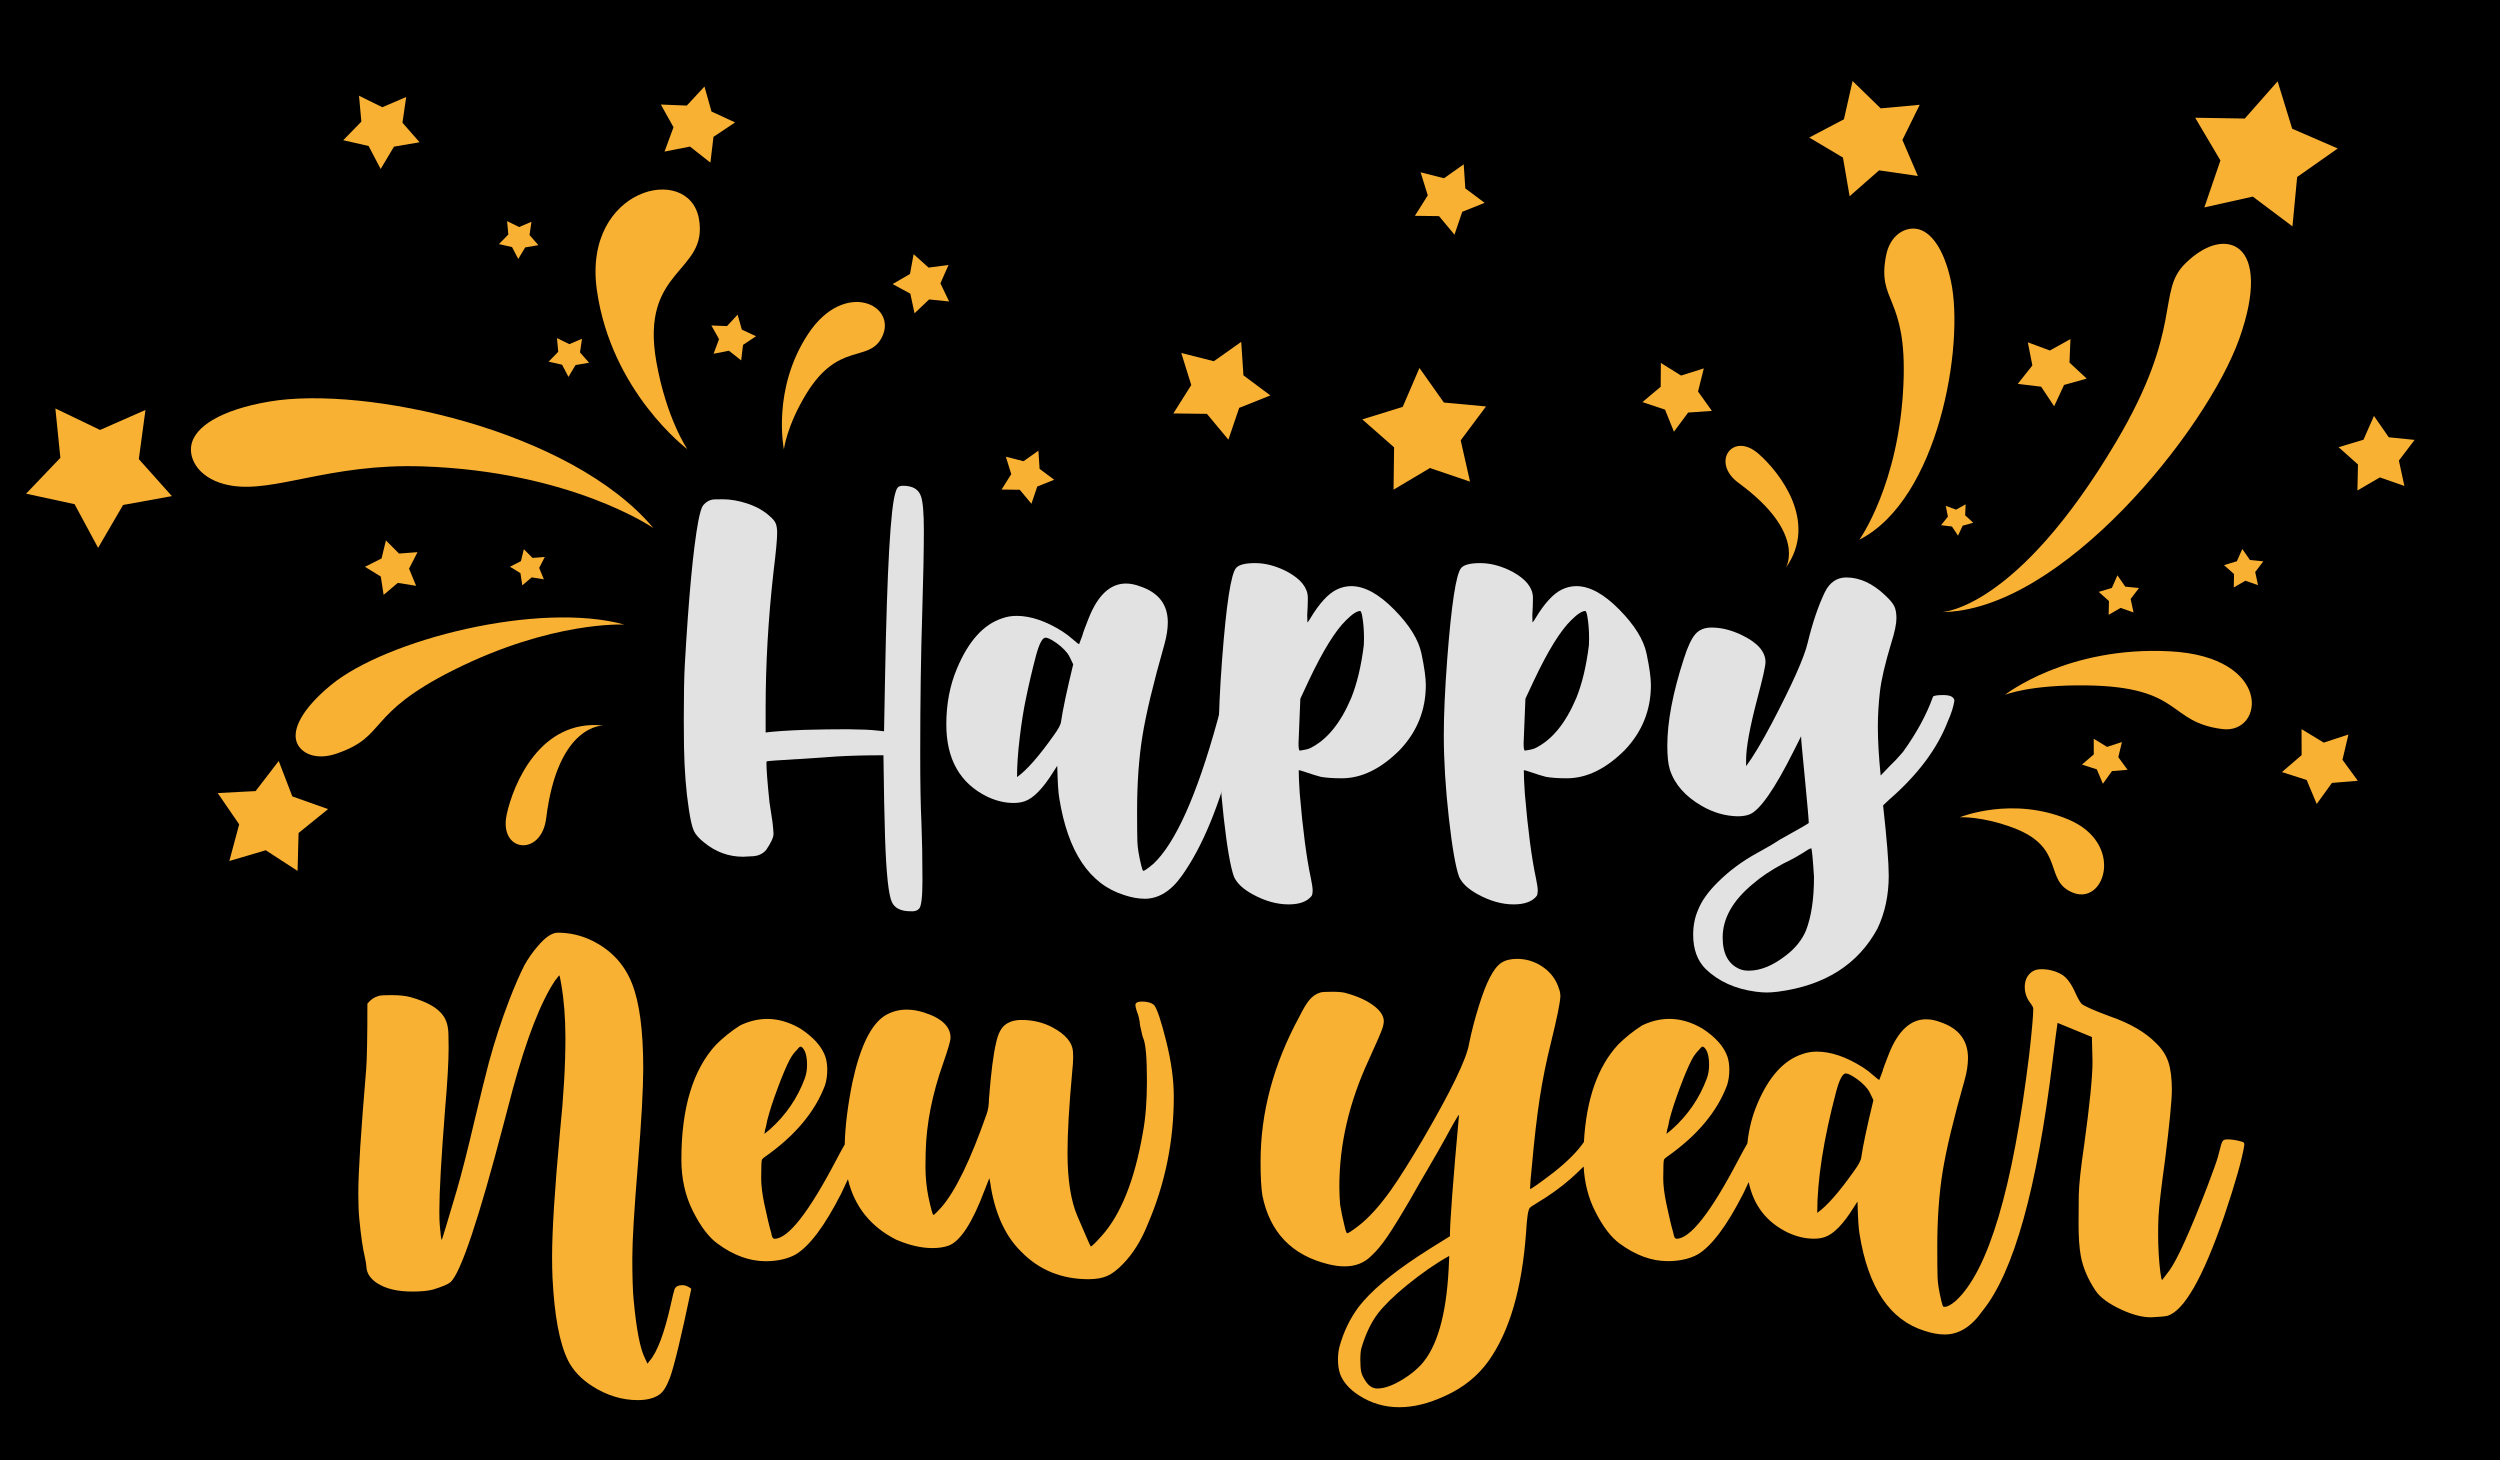
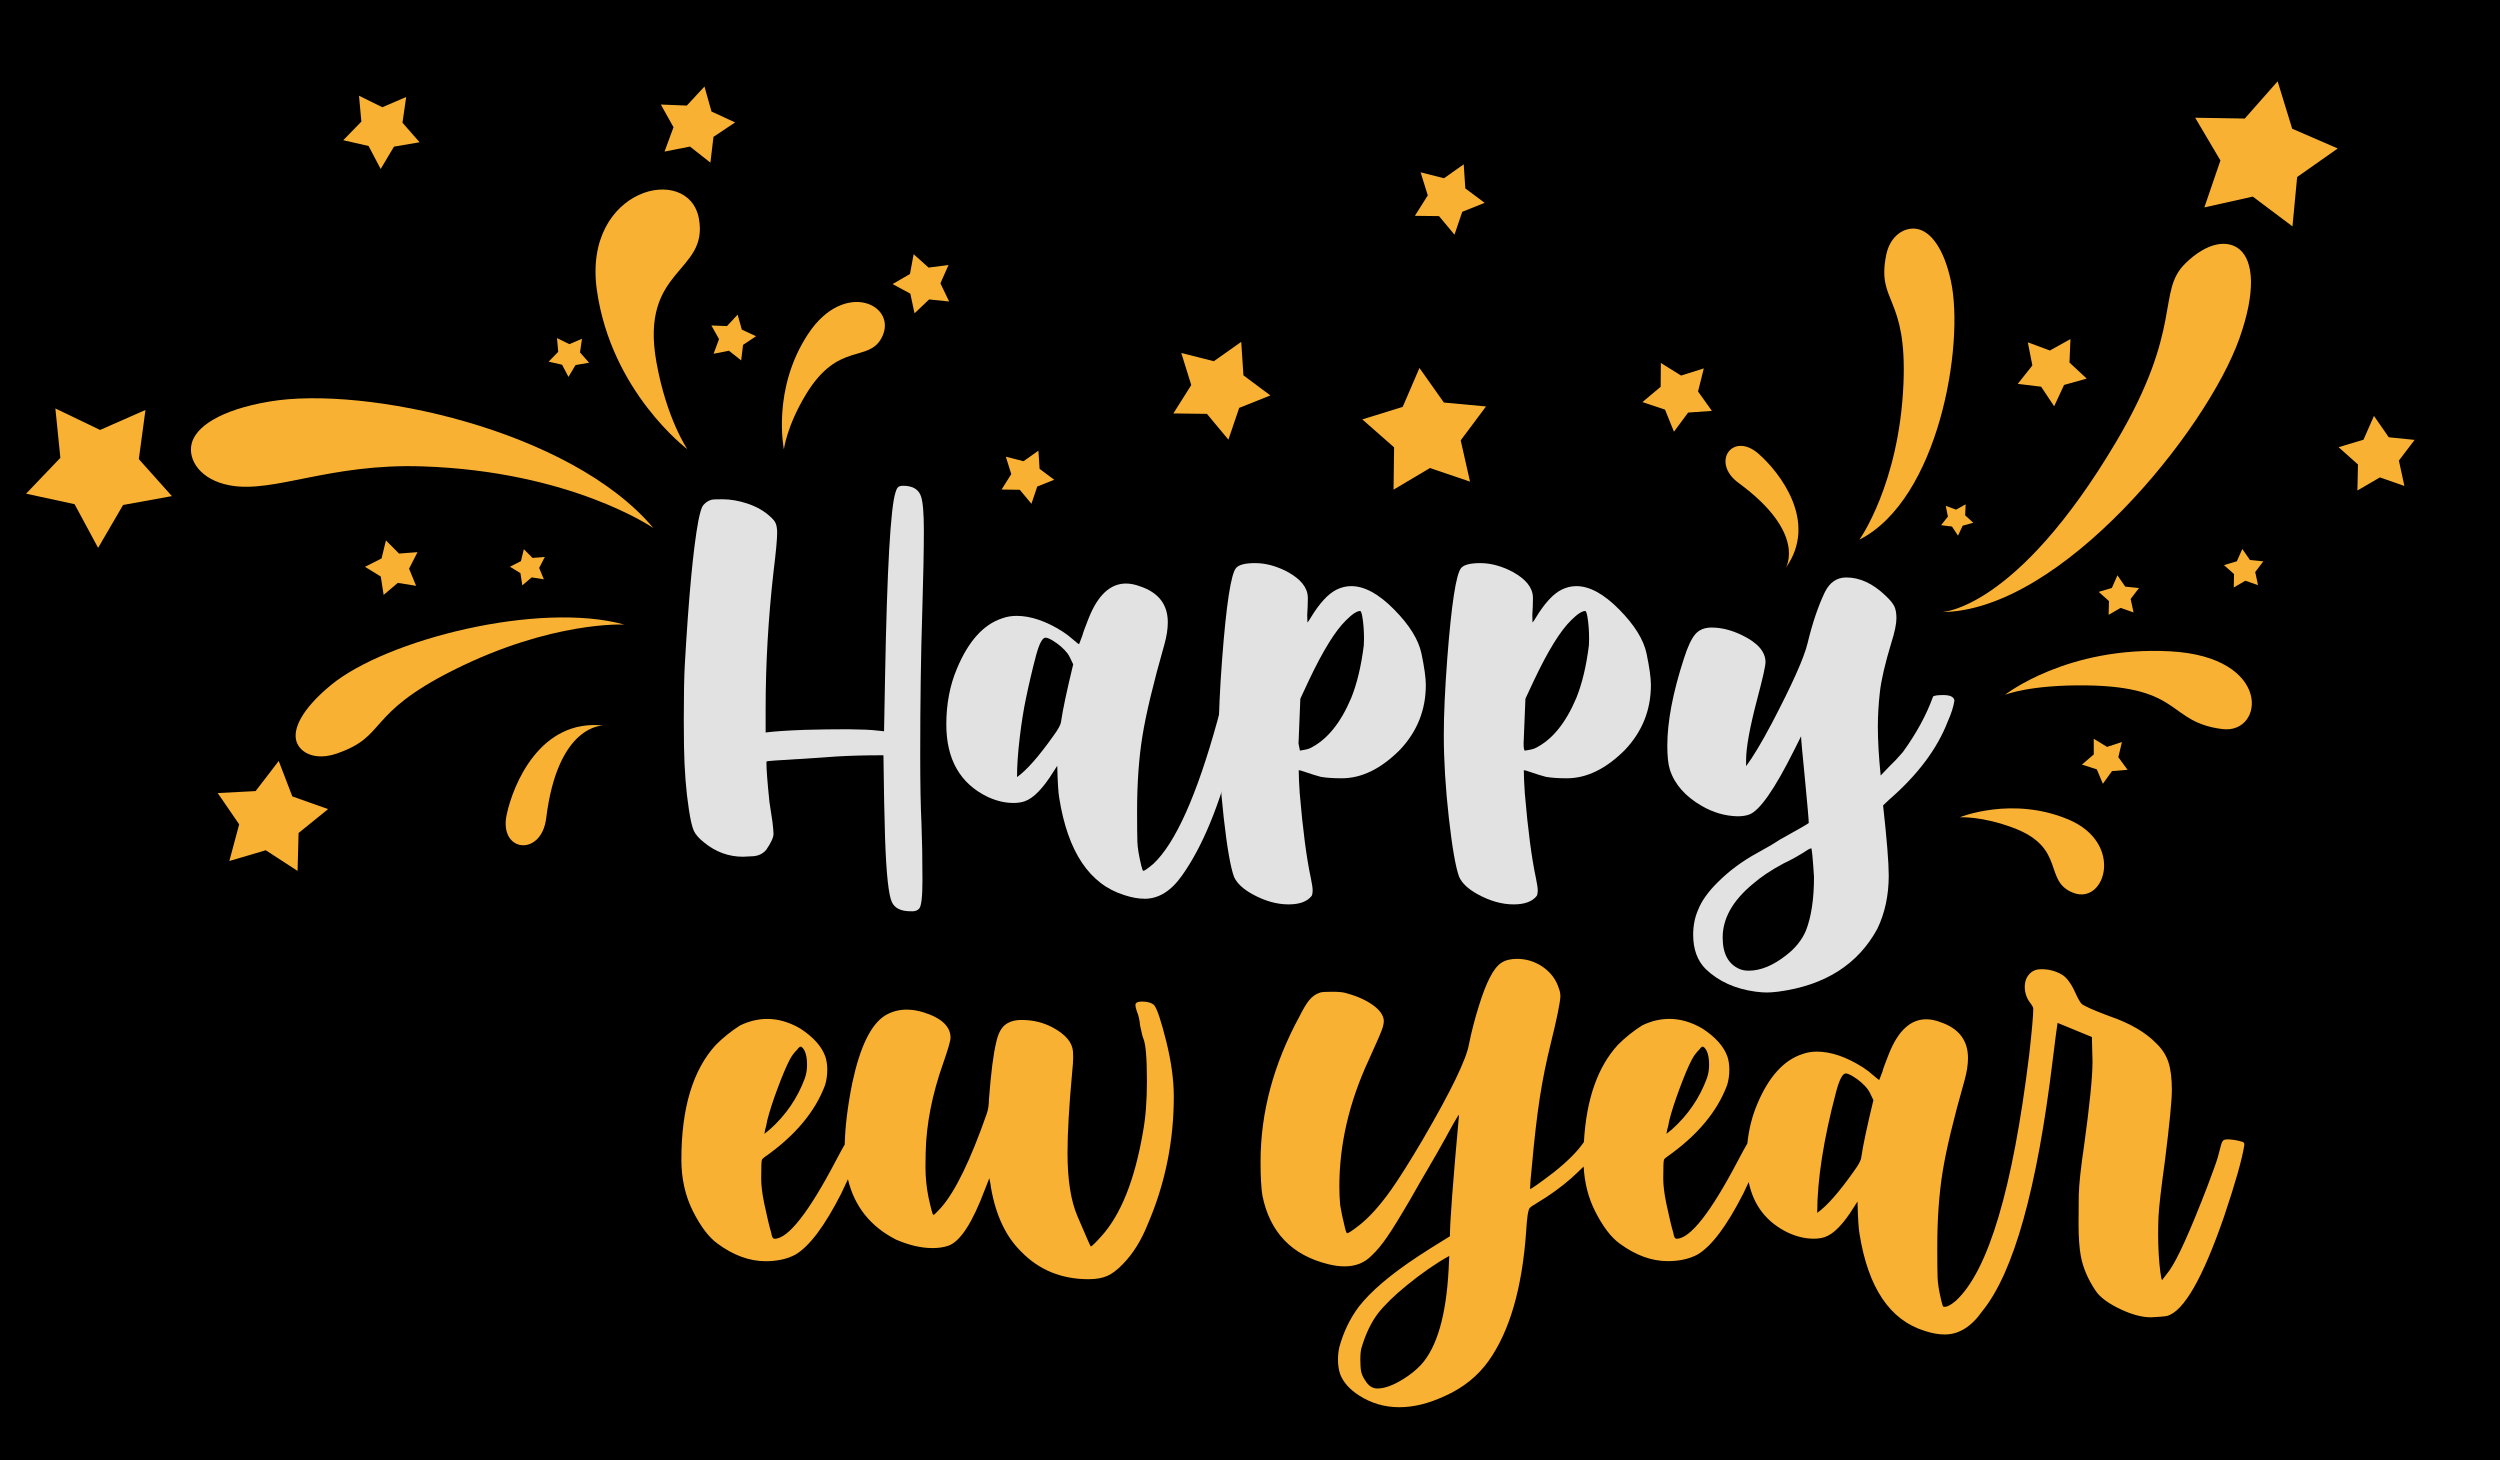
<svg xmlns="http://www.w3.org/2000/svg" id="Layer_1" data-name="Layer 1" viewBox="0 0 1416 827">
  <defs>
    <style>
      .cls-1 {
        fill: #e2e2e2;
      }

      .cls-2 {
        fill: #f9b134;
      }
    </style>
  </defs>
  <rect width="1416" height="827" />
  <g>
    <path class="cls-1" d="m516.75,516.14h-1.03c-5.42,0-8.93-1.72-10.53-5.15-1.91-3.97-3.2-16.06-3.89-36.28-.38-11.75-.69-27.39-.92-46.93-10.15,0-19,.23-26.55.69-2.14.23-13.77.99-34.91,2.29-2.9.23-4.43.38-4.58.46-.15.08-.23.34-.23.8,0,3.82.57,11.26,1.72,22.32.84,5.88,1.41,9.65,1.72,11.33.38,3.36.57,5.57.57,6.64,0,1.98-1.37,5-4.12,9.04-1.91,2.21-4.39,3.41-7.44,3.61-3.05.19-4.96.29-5.72.29-8.09,0-15.41-2.67-21.97-8.01-2.9-2.29-4.85-4.48-5.84-6.58-.99-2.1-1.95-6.2-2.86-12.3-1.6-10.38-2.52-22.2-2.75-35.48l-.12-15.11c0-14.04.19-24.42.57-31.13,2.21-38.76,4.77-65.96,7.67-81.61.92-4.65,1.79-7.55,2.63-8.7,1.91-2.29,4.14-3.45,6.7-3.49,2.56-.04,4.02-.06,4.41-.06,4.42,0,9.08.8,13.96,2.4,5.26,1.76,9.61,4.23,13.05,7.44,1.6,1.37,2.65,2.71,3.15,4.01.49,1.3.74,3.01.74,5.15,0,3.66-.69,11.03-2.06,22.09-2.98,26.4-4.46,52.23-4.46,77.49v13.51c4.65-.61,11.98-1.11,21.98-1.49,8.47-.23,16.63-.34,24.49-.34,7.86.08,13.28.31,16.25.69,2.44.31,3.89.46,4.35.46l.57-30.79c1.14-61.42,3.13-96.29,5.95-104.61.46-1.6,1.01-2.61,1.66-3.03.65-.42,1.51-.63,2.58-.63,5.49,0,8.89,2.02,10.19,6.07,1.07,3.13,1.6,9.54,1.6,19.23,0,11.06-.31,26.63-.92,46.7-.76,23.58-1.14,50.4-1.14,80.46,0,16.41.23,29.23.69,38.46.38,9.61.57,20.45.57,32.5,0,9.31-.61,14.65-1.83,16.02-.76.99-2.06,1.53-3.89,1.6Z" />
    <path class="cls-1" d="m648.26,509.04c-3.51,0-7.33-.69-11.45-2.06-19.69-6.11-31.97-24.42-36.85-54.94-.53-2.9-.92-9-1.14-18.31l-2.06,3.21c-5.95,9.61-11.45,15.26-16.48,16.94-1.83.61-3.93.92-6.29.92-4.73,0-9.58-1.14-14.54-3.43-15.64-7.55-23.46-21.25-23.46-41.09,0-11.6,2.02-22.17,6.07-31.7,6.48-15.49,15.03-24.95,25.64-28.38,2.52-.92,5.23-1.37,8.13-1.37,8.01,0,16.71,2.98,26.1,8.93,1.91,1.22,3.85,2.71,5.84,4.46,1.98,1.76,3.13,2.63,3.43,2.63l1.83-4.81c.3-1.37,1.53-4.73,3.66-10.07,5.19-12.97,12.21-19.46,21.06-19.46,2.52,0,5.19.54,8.01,1.6,10.45,3.51,15.68,10.3,15.68,20.37,0,3.74-.65,7.94-1.95,12.59-6.26,21.97-10.4,39.24-12.42,51.79-2.02,12.55-3.03,26.72-3.03,42.52,0,8.17.06,13.96.17,17.4s.86,7.97,2.23,13.62c.46,1.91.84,2.86,1.14,2.86.61,0,2.52-1.34,5.72-4.01,12.51-11.83,24.57-38.76,36.17-80.8,1.83-7.17,3.03-10.87,3.61-11.1.57-.23,1.96-.34,4.18-.34,5.19,0,7.78.61,7.78,1.83,0,2.44-2.17,11.41-6.52,26.9-7.86,30.6-17.51,53.95-28.96,70.05-6.18,8.85-13.28,13.28-21.29,13.28Zm-72.22-68.9c5.49-3.89,12.44-11.79,20.83-23.69,2.59-3.51,3.97-6.1,4.12-7.78.92-6.48,3.21-17.28,6.87-32.39-1.45-3.2-2.52-5.26-3.21-6.18-2.21-2.82-5.04-5.27-8.47-7.33-1.76-1.07-3.09-1.6-4.01-1.6-1.76,0-3.55,3.4-5.38,10.19-2.06,7.78-3.97,15.91-5.72,24.38-1.3,6.11-2.46,13.43-3.49,21.98-1.03,8.55-1.54,16.02-1.54,22.43Z" />
-     <path class="cls-1" d="m729.87,512.25c-6.64,0-13.43-1.91-20.37-5.72-5.34-2.9-8.85-6.18-10.53-9.84-1.99-5.34-3.93-16.48-5.84-33.42-1.91-16.94-2.86-32.58-2.86-46.93,0-11.6.65-25.98,1.95-43.15,2.36-30.98,5-48.15,7.9-51.5,1.6-1.83,5.19-2.75,10.76-2.75,5.95,0,12.06,1.64,18.31,4.92,7.55,4.12,11.41,8.93,11.56,14.42v1.49c0,2.21-.12,5.08-.34,8.58l.12,4.24c.38-.38.92-1.14,1.6-2.29,5.11-8.54,10.11-14,14.99-16.37,2.67-1.3,5.42-1.95,8.24-1.95,7.48,0,15.57,4.41,24.26,13.22,8.7,8.81,13.87,17.15,15.51,25.01,1.64,7.86,2.46,13.77,2.46,17.74,0,14.19-4.92,26.48-14.76,36.85-10.68,10.68-21.63,16.02-32.85,16.02-4.81,0-8.74-.27-11.79-.8-1.45-.3-5.23-1.49-11.33-3.55l-1.26-.23c0,3.05.19,7.44.57,13.16,1.75,20.6,3.85,36.58,6.29,47.96.69,3.28,1.03,5.65,1.03,7.1,0,1.22-.19,2.21-.57,2.98-2.52,3.21-6.87,4.81-13.05,4.81Zm6.41-87.1c2.59-.38,4.42-.8,5.49-1.26,9.62-4.58,17.47-14.12,23.58-28.61,3.28-8.16,5.65-18.08,7.1-29.76l.12-3.78c0-4.5-.31-8.58-.92-12.25-.38-2.29-.8-3.43-1.26-3.43-1.83,0-4.5,1.76-8.01,5.27-6.11,5.95-13.12,17.32-21.06,34.11l-4.81,10.3-1.03,25.41c0,2.67.27,4.01.8,4.01Z" />
+     <path class="cls-1" d="m729.87,512.25c-6.64,0-13.43-1.91-20.37-5.72-5.34-2.9-8.85-6.18-10.53-9.84-1.99-5.34-3.93-16.48-5.84-33.42-1.91-16.94-2.86-32.58-2.86-46.93,0-11.6.65-25.98,1.95-43.15,2.36-30.98,5-48.15,7.9-51.5,1.6-1.83,5.19-2.75,10.76-2.75,5.95,0,12.06,1.64,18.31,4.92,7.55,4.12,11.41,8.93,11.56,14.42v1.49c0,2.21-.12,5.08-.34,8.58l.12,4.24c.38-.38.92-1.14,1.6-2.29,5.11-8.54,10.11-14,14.99-16.37,2.67-1.3,5.42-1.95,8.24-1.95,7.48,0,15.57,4.41,24.26,13.22,8.7,8.81,13.87,17.15,15.51,25.01,1.64,7.86,2.46,13.77,2.46,17.74,0,14.19-4.92,26.48-14.76,36.85-10.68,10.68-21.63,16.02-32.85,16.02-4.81,0-8.74-.27-11.79-.8-1.45-.3-5.23-1.49-11.33-3.55l-1.26-.23c0,3.05.19,7.44.57,13.16,1.75,20.6,3.85,36.58,6.29,47.96.69,3.28,1.03,5.65,1.03,7.1,0,1.22-.19,2.21-.57,2.98-2.52,3.21-6.87,4.81-13.05,4.81Zm6.41-87.1c2.59-.38,4.42-.8,5.49-1.26,9.62-4.58,17.47-14.12,23.58-28.61,3.28-8.16,5.65-18.08,7.1-29.76l.12-3.78c0-4.5-.31-8.58-.92-12.25-.38-2.29-.8-3.43-1.26-3.43-1.83,0-4.5,1.76-8.01,5.27-6.11,5.95-13.12,17.32-21.06,34.11l-4.81,10.3-1.03,25.41Z" />
    <path class="cls-1" d="m857.37,512.25c-6.64,0-13.43-1.91-20.37-5.72-5.34-2.9-8.85-6.18-10.53-9.84-1.99-5.34-3.93-16.48-5.84-33.42-1.91-16.94-2.86-32.58-2.86-46.93,0-11.6.65-25.98,1.95-43.15,2.37-30.98,5-48.15,7.9-51.5,1.6-1.83,5.19-2.75,10.76-2.75,5.95,0,12.05,1.64,18.31,4.92,7.55,4.12,11.41,8.93,11.56,14.42v1.49c0,2.21-.12,5.08-.34,8.58l.11,4.24c.38-.38.92-1.14,1.6-2.29,5.11-8.54,10.11-14,14.99-16.37,2.67-1.3,5.42-1.95,8.24-1.95,7.48,0,15.57,4.41,24.26,13.22,8.7,8.81,13.87,17.15,15.51,25.01,1.64,7.86,2.46,13.77,2.46,17.74,0,14.19-4.92,26.48-14.76,36.85-10.68,10.68-21.63,16.02-32.85,16.02-4.81,0-8.74-.27-11.79-.8-1.45-.3-5.23-1.49-11.33-3.55l-1.26-.23c0,3.05.19,7.44.57,13.16,1.75,20.6,3.85,36.58,6.29,47.96.69,3.28,1.03,5.65,1.03,7.1,0,1.22-.19,2.21-.57,2.98-2.52,3.21-6.87,4.81-13.05,4.81Zm6.41-87.1c2.59-.38,4.42-.8,5.49-1.26,9.61-4.58,17.47-14.12,23.58-28.61,3.28-8.16,5.65-18.08,7.1-29.76l.11-3.78c0-4.5-.31-8.58-.92-12.25-.38-2.29-.8-3.43-1.26-3.43-1.83,0-4.5,1.76-8.01,5.27-6.11,5.95-13.12,17.32-21.06,34.11l-4.81,10.3-1.03,25.41c0,2.67.27,4.01.8,4.01Z" />
    <path class="cls-1" d="m1000.67,562.15c-1.68,0-3.74-.15-6.18-.46-11.6-1.53-21.06-5.8-28.38-12.82-4.73-4.73-7.1-11.22-7.1-19.46,0-5.11.92-9.77,2.75-13.96,1.98-5.11,5.72-10.38,11.22-15.79,6.33-6.33,13.73-11.83,22.2-16.48,4.96-2.67,9.23-5.19,12.82-7.55,10.99-6.1,16.48-9.27,16.48-9.5,0-1.68-.76-10.42-2.29-26.21-1.37-13.73-2.06-21.36-2.06-22.89l-4.12,8.24c-10.91,21.82-19.31,33.84-25.18,36.05-1.83.69-4.05,1.03-6.64,1.03-7.02-.15-13.77-2.1-20.26-5.84-9.38-5.42-15.41-12.25-18.08-20.49-.99-3.05-1.49-7.59-1.49-13.62,0-13.66,3.13-30.1,9.38-49.33,2.13-6.71,4.29-11.33,6.47-13.85,2.17-2.52,5.25-3.78,9.21-3.78,5.42,0,11.03,1.37,16.83,4.12,9.16,4.35,13.73,9.5,13.73,15.45,0,2.21-1.53,9.04-4.58,20.49-4.27,16.18-6.41,27.81-6.41,34.91v3.55c3.97-5.34,8.81-13.43,14.54-24.26,11.52-21.98,18.27-37.08,20.26-45.32,2.75-11.45,6.03-21.13,9.84-29.07,2.75-5.49,6.79-8.24,12.13-8.24,7.63,0,15.03,3.43,22.2,10.3,2.59,2.44,4.27,4.5,5.04,6.18.76,1.68,1.14,3.89,1.14,6.64,0,3.2-.99,7.94-2.98,14.19-3.51,11.6-5.65,20.83-6.41,27.7-.76,6.87-1.14,13.35-1.14,19.46,0,7.94.53,17.17,1.6,27.7l5.04-5.27c2.29-2.13,4.81-4.81,7.55-8.01,7.71-10.68,13.39-21.13,17.05-31.36.46-.61,2.4-.92,5.84-.92,3.97,0,6.07,1.07,6.29,3.2-.54,3.43-1.79,7.37-3.78,11.79-5.95,15.41-16.94,30.1-32.96,44.06l-3.66,3.43c2.13,19.23,3.2,32.47,3.2,39.72,0,11.14-2.14,21.17-6.41,30.1-10.99,20.3-29.76,32.2-56.31,35.71-2.6.3-4.73.46-6.41.46Zm-10.19-12.36c6.71,0,13.77-2.9,21.17-8.7,5.19-3.97,8.93-8.62,11.22-13.96,3.05-7.78,4.58-17.93,4.58-30.45-.69-10.83-1.22-16.25-1.6-16.25l-1.6.69c-4.73,3.13-9.46,5.8-14.19,8.01-7.1,3.81-12.89,7.71-17.4,11.67-11.29,9.38-16.94,19.46-16.94,30.21,0,9.16,3.21,15.11,9.61,17.86,1.45.61,3.17.92,5.15.92Z" />
  </g>
  <g>
    <path class="cls-2" d="m984.73,273.54c38.89,28.48,26.74,48.07,26.74,48.07,18.64-26.16-3.6-54.23-15.46-64.61-14.64-12.82-27.2,4.89-11.28,16.55Z" />
    <path class="cls-2" d="m1068.32,144.53c-5.46,27.3,11.98,22.48,9.79,73.05-2.45,56.74-24.93,88.08-24.93,88.08,44.71-22.7,59.65-110.02,51.83-146.43-4.08-18.99-11.72-28.24-19.23-29.57-6.88-1.22-15.2,3.54-17.46,14.87Z" />
    <path class="cls-2" d="m1099.67,346.69c67.84-.42,150.28-103.06,168.69-154.89,9.61-27.04,7.85-43.84.31-50.38-6.91-6-18.77-4.16-30.99,7.88-16.3,16.06-.65,36.07-39.06,100.89-56.75,95.78-98.95,96.51-98.95,96.51Z" />
    <path class="cls-2" d="m1229.06,368.9c-58.32-3.08-93.46,24.67-93.46,24.67,0,0,13.85-5.85,46.68-5.35,54.3.82,45.26,20.8,76.51,24.73,23.81,2.99,28.58-40.97-29.74-44.05Z" />
    <path class="cls-2" d="m1109.98,462.92s12.27-.84,30.47,6.01c30.11,11.32,16.56,30.29,34.04,36.83,17.89,6.7,28.88-28.25-3.02-41.63-31.9-13.38-61.49-1.2-61.49-1.2Z" />
-     <polygon class="cls-2" points="1047.62 111.14 1064.31 96.49 1086.29 99.67 1077.52 79.27 1087.33 59.35 1065.22 61.38 1049.3 45.89 1044.41 67.55 1024.76 77.9 1043.85 89.25 1047.62 111.14" />
    <polygon class="cls-2" points="1248.55 117.47 1275.97 111.35 1298.45 128.22 1301.1 100.25 1324.09 84.09 1298.3 72.92 1290.04 46.06 1271.45 67.14 1243.35 66.69 1257.65 90.89 1248.55 117.47" />
    <polygon class="cls-2" points="1367.64 249.15 1353 247.67 1344.61 235.58 1338.68 249.05 1324.58 253.29 1335.56 263.09 1335.24 277.81 1347.95 270.4 1361.85 275.25 1358.73 260.87 1367.64 249.15" />
-     <polygon class="cls-2" points="1330.15 416.02 1316.17 420.62 1303.59 412.98 1303.65 427.7 1292.49 437.3 1306.51 441.8 1312.19 455.38 1320.8 443.44 1335.47 442.23 1326.77 430.35 1330.15 416.02" />
    <polygon class="cls-2" points="1187.64 435.77 1191.06 443.93 1196.23 436.75 1205.05 436.02 1199.82 428.88 1201.86 420.27 1193.45 423.04 1185.89 418.44 1185.92 427.29 1179.21 433.06 1187.64 435.77" />
    <polygon class="cls-2" points="1274.37 317.18 1270.04 310.94 1266.97 317.89 1259.69 320.09 1265.36 325.15 1265.2 332.75 1271.77 328.92 1278.95 331.43 1277.34 324 1281.94 317.95 1274.37 317.18" />
    <polygon class="cls-2" points="1203.75 332.27 1199.31 325.86 1196.17 333 1188.7 335.25 1194.51 340.44 1194.34 348.24 1201.08 344.31 1208.44 346.89 1206.79 339.26 1211.51 333.06 1203.75 332.27" />
    <polygon class="cls-2" points="1156.09 219.02 1163.47 230.12 1169.08 218.03 1181.91 214.43 1172.15 205.36 1172.7 192.05 1161.05 198.53 1148.56 193.9 1151.13 206.98 1142.86 217.43 1156.09 219.02" />
    <polygon class="cls-2" points="1103.28 292.61 1099.42 297.48 1105.59 298.22 1109.03 303.39 1111.64 297.76 1117.63 296.08 1113.07 291.86 1113.33 285.65 1107.9 288.67 1102.08 286.51 1103.28 292.61" />
    <path class="cls-2" d="m286.98,461.47c-4.54,21.36,19.68,23.96,22.38,1.99,6.6-53.69,32.44-52.51,32.44-52.51-35.83-3.94-51.15,33.22-54.83,50.52Z" />
    <path class="cls-2" d="m256.59,379.68c56.01-28.16,97.05-25.92,97.05-25.92-48.33-13.34-134.86,8.38-166.31,34.35-16.41,13.55-21.68,24.91-19.38,31.94,2.11,6.45,10.69,10.91,22.72,6.78,29-9.94,16-22.06,65.91-47.15Z" />
    <path class="cls-2" d="m239.19,264.15c84.49,2.78,130.89,34.95,130.89,34.95-46.77-55.69-163.29-80.89-217.51-71.66-28.29,4.81-42.1,14.54-44.13,24.31-1.86,8.95,5.12,20.18,22,23.21,24.87,4.46,55.87-12.54,108.76-10.81Z" />
    <path class="cls-2" d="m389.35,254.47s-11.8-17.09-17.57-49.41c-9.55-53.46,29.66-50.17,24.09-81.17-5.71-31.75-65.91-17.54-57.82,40.3,8.1,57.84,51.3,90.27,51.3,90.27Z" />
    <path class="cls-2" d="m456.6,223.19c18.21-29.87,35.15-17.66,42.71-31.78,9.81-18.32-20.77-33.71-41.54-2.34-20.78,31.37-13.77,65.46-13.77,65.46,0,0,1.6-13.28,12.61-31.34Z" />
    <polygon class="cls-2" points="157.87 431.02 144.77 448.07 123.31 449.19 135.47 466.91 129.9 487.67 150.52 481.58 168.54 493.29 169.11 471.8 185.82 458.28 165.57 451.09 157.87 431.02" />
    <polygon class="cls-2" points="82.39 232.2 56.68 243.53 31.36 231.35 34.19 259.3 14.78 279.62 42.24 285.57 55.57 310.31 69.71 286.02 97.36 281 78.63 260.05 82.39 232.2" />
    <polygon class="cls-2" points="208.76 82.68 215.61 95.71 223.14 83.06 237.65 80.57 227.95 69.5 230.07 54.94 216.54 60.74 203.34 54.23 204.68 68.88 194.41 79.42 208.76 82.68" />
    <polygon class="cls-2" points="376.38 85.86 390.81 83.01 402.37 92.12 404.11 77.51 416.35 69.34 402.99 63.17 399.01 49 389.01 59.8 374.3 59.21 381.48 72.06 376.38 85.86" />
    <polygon class="cls-2" points="517.99 177.46 526.24 169.6 537.58 170.76 532.65 160.48 537.26 150.06 525.96 151.57 517.48 143.97 515.42 155.18 505.57 160.9 515.6 166.32 517.99 177.46" />
    <polygon class="cls-2" points="402.93 184.35 407.25 192.07 404.18 200.37 412.86 198.65 419.8 204.13 420.85 195.35 428.21 190.44 420.18 186.72 417.78 178.21 411.77 184.7 402.93 184.35" />
-     <polygon class="cls-2" points="290.02 139.94 293.55 146.67 297.45 140.14 304.94 138.85 299.93 133.13 301.02 125.61 294.03 128.6 287.22 125.24 287.91 132.81 282.6 138.26 290.02 139.94" />
    <polygon class="cls-2" points="318.35 206.57 321.98 213.47 325.97 206.77 333.65 205.45 328.51 199.59 329.64 191.87 322.47 194.94 315.47 191.49 316.18 199.26 310.74 204.84 318.35 206.57" />
    <polygon class="cls-2" points="226.01 313.54 218.59 306.09 216.11 316.3 206.73 321.04 215.68 326.56 217.29 336.94 225.31 330.14 235.68 331.81 231.69 322.09 236.48 312.74 226.01 313.54" />
    <polygon class="cls-2" points="301.62 316 296.7 311.06 295.06 317.83 288.84 320.98 294.77 324.64 295.84 331.53 301.16 327.02 308.04 328.13 305.39 321.68 308.57 315.47 301.62 316" />
-     <path class="cls-2" d="m382.16,729.92c-.53,1.6-1.26,4.5-2.17,8.7-3.66,16.48-7.71,27.24-12.13,32.28l-1.14,1.49-1.49-3.2c-2.67-5.34-4.77-16.18-6.29-32.5-.54-5.26-.8-13.32-.8-24.15,0-9.69,1.07-27.51,3.21-53.45,1.98-24.49,2.98-42.5,2.98-54.02,0-21.36-2.14-37.41-6.41-48.13-4.27-10.72-11.67-18.71-22.2-23.98-6.26-3.13-12.86-4.69-19.8-4.69-3.28,0-7.1,2.59-11.45,7.78-2.82,3.28-5.3,6.83-7.44,10.64-2.67,5.26-5.57,11.94-8.7,20.03-4.43,11.6-8.24,23.31-11.45,35.14-1.99,7.55-4.66,18.35-8.01,32.39-3.89,16.71-7.29,30.06-10.19,40.06-5.49,18.62-8.32,27.93-8.47,27.93-.31,0-.69-2.82-1.14-8.47-.15-1.83-.23-4.39-.23-7.67,0-11.06,1.07-30.1,3.2-57.11,1.37-15.87,2.06-27.74,2.06-35.59,0-.76-.04-3.3-.11-7.61-.08-4.31-1.03-7.76-2.86-10.36-2.98-4.42-9.04-7.93-18.2-10.53-2.82-.84-6.56-1.26-11.22-1.26-3.59,0-5.88.11-6.87.34-2.67.69-4.92,2.17-6.75,4.46,0,18.7-.23,31.09-.69,37.2-2.98,35.02-4.46,58.45-4.46,70.27,0,5.8.19,10.64.57,14.54.92,9.54,1.95,16.67,3.09,21.4.61,2.75.92,4.62.92,5.61.15,3.66,2.21,6.79,6.18,9.39,4.88,3.13,11.48,4.69,19.8,4.69,4.96,0,8.89-.38,11.79-1.14,5.19-1.6,8.51-3.02,9.96-4.24,5.88-5.72,15.87-35.56,29.99-89.5l5.15-19.57c7.86-28.92,15.83-49.44,23.92-61.58,1.53-2.06,2.33-3.09,2.4-3.09.23,0,.61,1.6,1.14,4.81,1.6,9.23,2.4,19.46,2.4,30.67,0,15.49-1.03,33.27-3.09,53.34-2.98,32.28-4.46,55.82-4.46,70.62,0,4.35.07,8.28.23,11.79,1.07,21.67,4.01,37.31,8.81,46.93,2.9,5.72,7.48,10.57,13.73,14.54,8.24,5.26,16.83,7.9,25.75,7.9,5.04,0,9.04-.99,12.02-2.98,2.21-1.37,4.27-4.58,6.18-9.61,2.52-6.94,6.56-23.77,12.13-50.47-1.76-1.37-3.43-2.06-5.04-2.06-2.14,0-3.59.69-4.35,2.06Z" />
    <path class="cls-2" d="m653.75,569.34c-1.53-1.37-3.82-2.06-6.87-2.06-2.52,0-3.78.65-3.78,1.95,0,.84.27,2.02.8,3.55.99,2.37,1.6,5.04,1.83,8.01.92,4.35,1.53,6.79,1.83,7.33,1.37,3.05,2.06,11.14,2.06,24.26,0,11.22-.76,20.91-2.29,29.07-4.66,27.01-12.51,46.62-23.58,58.83-3.43,3.82-5.42,5.72-5.95,5.72-.15,0-2.67-5.72-7.55-17.17-3.74-8.7-5.61-20.64-5.61-35.82,0-11.37.88-26.59,2.63-45.67.38-3.58.57-6.45.57-8.58l-.11-3.2c-.38-5.11-4.16-9.61-11.33-13.51-5.34-2.9-11.29-4.35-17.85-4.35-3.74,0-6.79.9-9.16,2.69-2.37,1.79-4.08,5.13-5.15,10.01-1.6,6.56-2.98,17.4-4.12,32.5,0,2.98-.42,5.65-1.26,8.01-9.16,26.17-17.74,43.83-25.75,52.99-2.52,2.82-4.01,4.24-4.46,4.24-.38,0-1.3-3.32-2.75-9.96-1.14-5.57-1.72-11.37-1.72-17.4l.12-8.24c.38-16.02,3.7-32.85,9.96-50.47,2.75-7.86,4.12-12.63,4.12-14.31,0-6.33-5.04-11.1-15.11-14.31-3.36-1.07-6.6-1.6-9.73-1.6-4.35,0-8.36,1.07-12.02,3.21-8.09,4.88-14.35,17.63-18.77,38.23-2.66,13.29-4.08,24.93-4.3,34.95-1.2,2.04-2.82,5-4.85,8.88-15.57,29.68-27.2,44.52-34.91,44.52-.92,0-1.53-1.07-1.83-3.21-1.07-3.59-2.4-9.19-4.01-16.83-1.14-5.49-1.72-10.22-1.72-14.19,0-6.64.15-10.19.46-10.64.3-.46.84-.95,1.6-1.49,17.09-11.98,28.46-25.52,34.11-40.63.84-2.67,1.26-5.61,1.26-8.81,0-2.59-.34-5-1.03-7.21-1.99-5.8-6.72-11.14-14.19-16.02-6.26-3.66-12.51-5.49-18.77-5.49-5.11,0-10.23,1.22-15.34,3.66-5.04,3.2-9.61,6.87-13.73,10.99-13.05,14.19-19.57,35.86-19.57,65.01,0,10.83,2.19,20.6,6.58,29.3,4.39,8.7,9.02,14.8,13.91,18.31,9,6.64,18.08,9.96,27.24,9.96,6.64,0,12.28-1.26,16.94-3.78,7.93-4.73,16.56-16.25,25.87-34.56,1.03-2.11,2.3-4.81,3.8-8.1,3.66,15.38,12.73,26.78,27.21,34.19,7.4,3.21,14.31,4.81,20.72,4.81,3.43,0,6.45-.46,9.04-1.37,6.71-2.44,13.58-13.05,20.6-31.82l2.52-6.41c0,.15.11.73.34,1.72.23.99.42,2.17.57,3.55,2.75,15.87,8.54,28.08,17.4,36.62,10.07,10.22,22.7,15.34,37.88,15.34,4.2,0,7.71-.61,10.53-1.83,2.82-1.22,5.84-3.51,9.04-6.87,5.65-5.8,10.3-13.28,13.96-22.43,9.84-22.89,14.76-47,14.76-72.33,0-9.38-1.43-19.82-4.29-31.3-2.86-11.48-5.13-18.29-6.81-20.43Zm-220.55,71.53c0-.38.13-.99.4-1.83.27-.84.59-2.33.97-4.46,1.22-4.88,3.17-10.91,5.84-18.08,2.67-7.17,4.92-12.51,6.75-16.02,1.07-2.13,2.44-4.04,4.12-5.72.92-1.22,1.6-1.87,2.06-1.95.38,0,.76.19,1.14.57,1.75,1.76,2.63,5.04,2.63,9.84,0,2.67-.42,5.19-1.26,7.55-4.12,11.14-10.68,20.76-19.69,28.84l-3.09,2.52c-.08,0-.11-.08-.11-.23.15-.3.23-.65.23-1.03Z" />
    <path class="cls-2" d="m1269.97,646.71c-2.37-.76-4.88-1.22-7.55-1.37-1.07-.08-1.96.02-2.69.29-.73.27-1.34,1.36-1.83,3.26-.5,1.91-1.05,4.01-1.66,6.29-.61,2.29-2.6,7.86-5.95,16.71-9.84,25.56-17.05,41.51-21.63,47.84l-4.01,5.26c-.31,0-.65-1.45-1.03-4.35-.38-2.9-.69-6.29-.92-10.19s-.34-7.59-.34-11.1c0-3.97.07-7.48.23-10.53.3-5.72,1.53-16.25,3.66-31.59,2.59-20.75,3.89-34.03,3.89-39.83,0-6.56-.65-11.83-1.95-15.79-1.3-3.97-3.62-7.55-6.98-10.76-6.11-6.25-14.96-11.37-26.55-15.34-8.78-3.28-13.96-5.57-15.57-6.87-.92-.92-2.14-3.05-3.66-6.41-2.21-4.96-4.66-8.32-7.33-10.07-3.59-2.14-7.55-3.21-11.9-3.21-2.29,0-4.12.54-5.49,1.6-2.59,1.98-3.89,4.81-3.89,8.47s1.3,7.02,3.89,10.07v.23c.61.61.92,1.37.92,2.29,0,3.59-.76,12.17-2.29,25.75-9.31,76-23.16,122.46-41.55,139.4-2.67,2.29-4.77,3.43-6.29,3.43-.23,0-.48-.02-.74-.06-.27-.04-.63-1.01-1.09-2.92-1.37-5.65-2.12-10.19-2.23-13.62-.12-3.43-.17-9.23-.17-17.4,0-15.79,1.01-29.97,3.03-42.52,2.02-12.55,6.16-29.82,12.42-51.79,1.3-4.65,1.95-8.85,1.95-12.59,0-10.07-5.23-16.86-15.68-20.37-2.82-1.07-5.49-1.6-8.01-1.6-8.85,0-15.87,6.49-21.06,19.46-2.14,5.34-3.36,8.7-3.66,10.07l-1.83,4.81c-.31,0-1.45-.88-3.43-2.63-1.98-1.75-3.93-3.24-5.84-4.46-9.38-5.95-18.08-8.93-26.1-8.93-2.9,0-5.61.46-8.13,1.37-10.61,3.43-19.15,12.9-25.64,28.38-2.92,6.89-4.77,14.32-5.58,22.28-1.23,2.04-2.96,5.18-5.18,9.43-15.57,29.68-27.2,44.52-34.91,44.52-.92,0-1.53-1.07-1.83-3.21-1.07-3.59-2.4-9.19-4.01-16.83-1.14-5.49-1.72-10.22-1.72-14.19,0-6.64.15-10.19.46-10.64.3-.46.84-.95,1.6-1.49,17.09-11.98,28.46-25.52,34.11-40.63.84-2.67,1.26-5.61,1.26-8.81,0-2.59-.34-5-1.03-7.21-1.99-5.8-6.72-11.14-14.19-16.02-6.26-3.66-12.51-5.49-18.77-5.49-5.11,0-10.23,1.22-15.34,3.66-5.04,3.2-9.61,6.87-13.73,10.99-11.53,12.54-17.95,30.92-19.3,55.13-.13.16-.26.33-.39.49-3.36,4.88-8.85,10.38-16.48,16.48-8.39,6.41-12.93,9.61-13.62,9.61v-.46c0-1.83.34-6.03,1.03-12.59,1.37-15.34,2.86-28.19,4.46-38.57,1.6-10.38,3.7-20.75,6.29-31.13,3.36-13.58,5.15-22.32,5.38-26.21,0-1.68-.27-3.17-.8-4.46-1.53-5.04-4.52-9.12-8.98-12.25-4.46-3.13-9.4-4.69-14.82-4.69-3.66,0-6.64.76-8.93,2.29-4.35,2.9-8.58,11.1-12.7,24.61-2.21,7.02-4.04,14.08-5.49,21.17-1.37,8.55-10.11,26.63-26.21,54.25-7.1,12.06-13.05,21.52-17.85,28.38-6.56,9.23-12.78,16.1-18.66,20.6-3.59,2.75-5.68,4.12-6.29,4.12-.38,0-.84-1.14-1.37-3.43-1.22-4.96-2.1-9.16-2.63-12.59-.31-3.28-.46-6.79-.46-10.53,0-23.88,5.57-47.8,16.71-71.76,4.58-10,7.21-16.14,7.9-18.43.38-1.45.57-2.56.57-3.32,0-2.75-1.6-5.46-4.81-8.13-4.12-3.36-9.73-5.99-16.82-7.9-1.53-.46-4.12-.69-7.78-.69s-5.88.15-6.64.46c-2.52.76-4.69,2.33-6.52,4.69-1.45,1.83-3.24,4.88-5.38,9.16-14.58,26.86-21.86,54.18-21.86,81.95,0,8.47.34,14.84,1.03,19.11,4.2,20.83,16.6,33.8,37.2,38.91,3.36.84,6.48,1.26,9.39,1.26,6.25,0,11.37-2.06,15.34-6.18,2.75-2.52,5.67-6.03,8.75-10.53,3.09-4.5,7.42-11.52,12.99-21.06,1.6-2.82,3.39-5.97,5.38-9.44,1.98-3.47,3.72-6.45,5.21-8.93,1.49-2.48,3.09-5.25,4.81-8.3,1.72-3.05,3.19-5.67,4.41-7.84,1.22-2.17,2.23-4.02,3.03-5.55.8-1.53,1.51-2.79,2.12-3.78.61-.99,1.09-1.79,1.43-2.4.34-.61.61-1.05.8-1.32.19-.27.32-.4.4-.4h.11c-3.43,37.69-5.15,60.58-5.15,68.67-8.93,5.49-14.92,9.27-17.97,11.33-15.64,10.3-26.9,19.88-33.76,28.73-4.96,6.71-8.58,14.27-10.87,22.66-.53,2.21-.8,4.58-.8,7.1,0,3.21.42,5.99,1.26,8.36,1.75,4.5,5.26,8.47,10.53,11.9,6.94,4.5,14.57,6.75,22.89,6.75s16.6-2.1,25.75-6.29c10.45-4.66,18.77-11.33,24.95-20.03,11.83-16.71,18.88-40.97,21.17-72.79.46-8.16,1.14-12.74,2.06-13.73.53-.61,1.79-1.49,3.78-2.63,7.4-4.42,13.92-9.12,19.57-14.08,2.73-2.46,5.12-4.72,7.2-6.78.48,9.26,2.63,17.7,6.48,25.32,4.39,8.7,9.02,14.8,13.91,18.31,9,6.64,18.08,9.96,27.24,9.96,6.64,0,12.28-1.26,16.94-3.78,7.93-4.73,16.56-16.25,25.87-34.56.85-1.74,1.87-3.89,3.04-6.44,2.73,13.23,10.13,22.79,22.25,28.64,4.96,2.29,9.8,3.43,14.54,3.43,2.36,0,4.46-.3,6.29-.92,5.04-1.68,10.53-7.33,16.48-16.94l2.06-3.2c.23,9.31.61,15.41,1.14,18.31,4.88,30.52,17.17,48.83,36.85,54.94,4.12,1.37,7.94,2.06,11.45,2.06,8.01,0,15.11-4.43,21.29-13.28,17.7-21.75,30.98-69.13,39.83-142.15,1.29-10.53,2.21-17.55,2.75-21.06l19.46,8.01.34,13.96c0,8.55-1.56,24.19-4.69,46.93-1.91,12.9-2.94,22.4-3.09,28.5-.08,4.43-.12,9.88-.12,16.37,0,7.55.42,13.62,1.26,18.2,1.22,6.64,4.01,13.2,8.36,19.69,2.52,3.81,7.4,7.4,14.65,10.76,6.26,2.9,11.83,4.35,16.71,4.35,4.88-.23,7.94-.5,9.16-.8,9.46-2.59,20.22-21.37,32.28-56.31,6.41-19,10.22-32.46,11.45-40.4.15-.99-.23-1.64-1.14-1.95Zm-325.85-5.84c0-.38.13-.99.4-1.83.27-.84.59-2.33.97-4.46,1.22-4.88,3.17-10.91,5.84-18.08,2.67-7.17,4.92-12.51,6.75-16.02,1.07-2.13,2.44-4.04,4.12-5.72.92-1.22,1.6-1.87,2.06-1.95.38,0,.76.19,1.14.57,1.75,1.76,2.63,5.04,2.63,9.84,0,2.67-.42,5.19-1.26,7.55-4.12,11.14-10.68,20.76-19.69,28.84l-3.09,2.52c-.08,0-.11-.08-.11-.23.15-.3.23-.65.23-1.03Zm-123.61,77.94c-1.37,26.25-6.6,44.33-15.68,54.25-2.9,3.05-6.22,5.72-9.96,8.01-5.72,3.58-10.64,5.38-14.76,5.38-2.75,0-5.04-1.53-6.87-4.58-1.14-1.68-1.89-3.28-2.23-4.81-.34-1.53-.52-3.82-.52-6.87,0-3.21.23-5.49.69-6.87,2.29-7.71,5.34-14.12,9.16-19.23,3.74-4.81,9.19-10.15,16.37-16.02,8.62-7.02,16.67-12.59,24.15-16.71l-.34,7.44Zm233.71-63.29c-.15,1.68-1.53,4.27-4.12,7.78-8.39,11.9-15.34,19.8-20.83,23.69,0-18.77,3.58-41.7,10.76-68.79,1.83-6.79,3.62-10.19,5.38-10.19.92,0,2.25.54,4.01,1.6,3.43,2.06,6.26,4.5,8.47,7.33.69.92,1.75,2.98,3.21,6.18-3.66,15.11-5.95,25.91-6.87,32.39Z" />
    <polygon class="cls-2" points="789.31 277.34 809.92 265.09 832.62 272.8 827.34 249.41 841.68 230.21 817.81 228 803.98 208.42 794.5 230.45 771.61 237.55 789.62 253.37 789.31 277.34" />
    <polygon class="cls-2" points="704.28 212.6 703.03 193.63 687.51 204.6 669.08 199.93 674.73 218.09 664.59 234.17 683.6 234.41 695.76 249.02 701.87 231.02 719.52 223.96 704.28 212.6" />
    <polygon class="cls-2" points="815.07 122.41 823.82 132.92 828.21 119.97 840.92 114.9 829.95 106.71 829.05 93.07 817.89 100.96 804.63 97.6 808.69 110.67 801.39 122.24 815.07 122.41" />
    <polygon class="cls-2" points="577.6 277.41 584.2 285.34 587.51 275.57 597.1 271.74 588.83 265.57 588.15 255.27 579.72 261.23 569.71 258.69 572.78 268.55 567.28 277.28 577.6 277.41" />
    <polygon class="cls-2" points="948.13 244.52 956.15 233.68 969.61 232.73 961.77 221.75 965.03 208.66 952.16 212.72 940.72 205.58 940.6 219.07 930.27 227.74 943.07 232.02 948.13 244.52" />
  </g>
</svg>